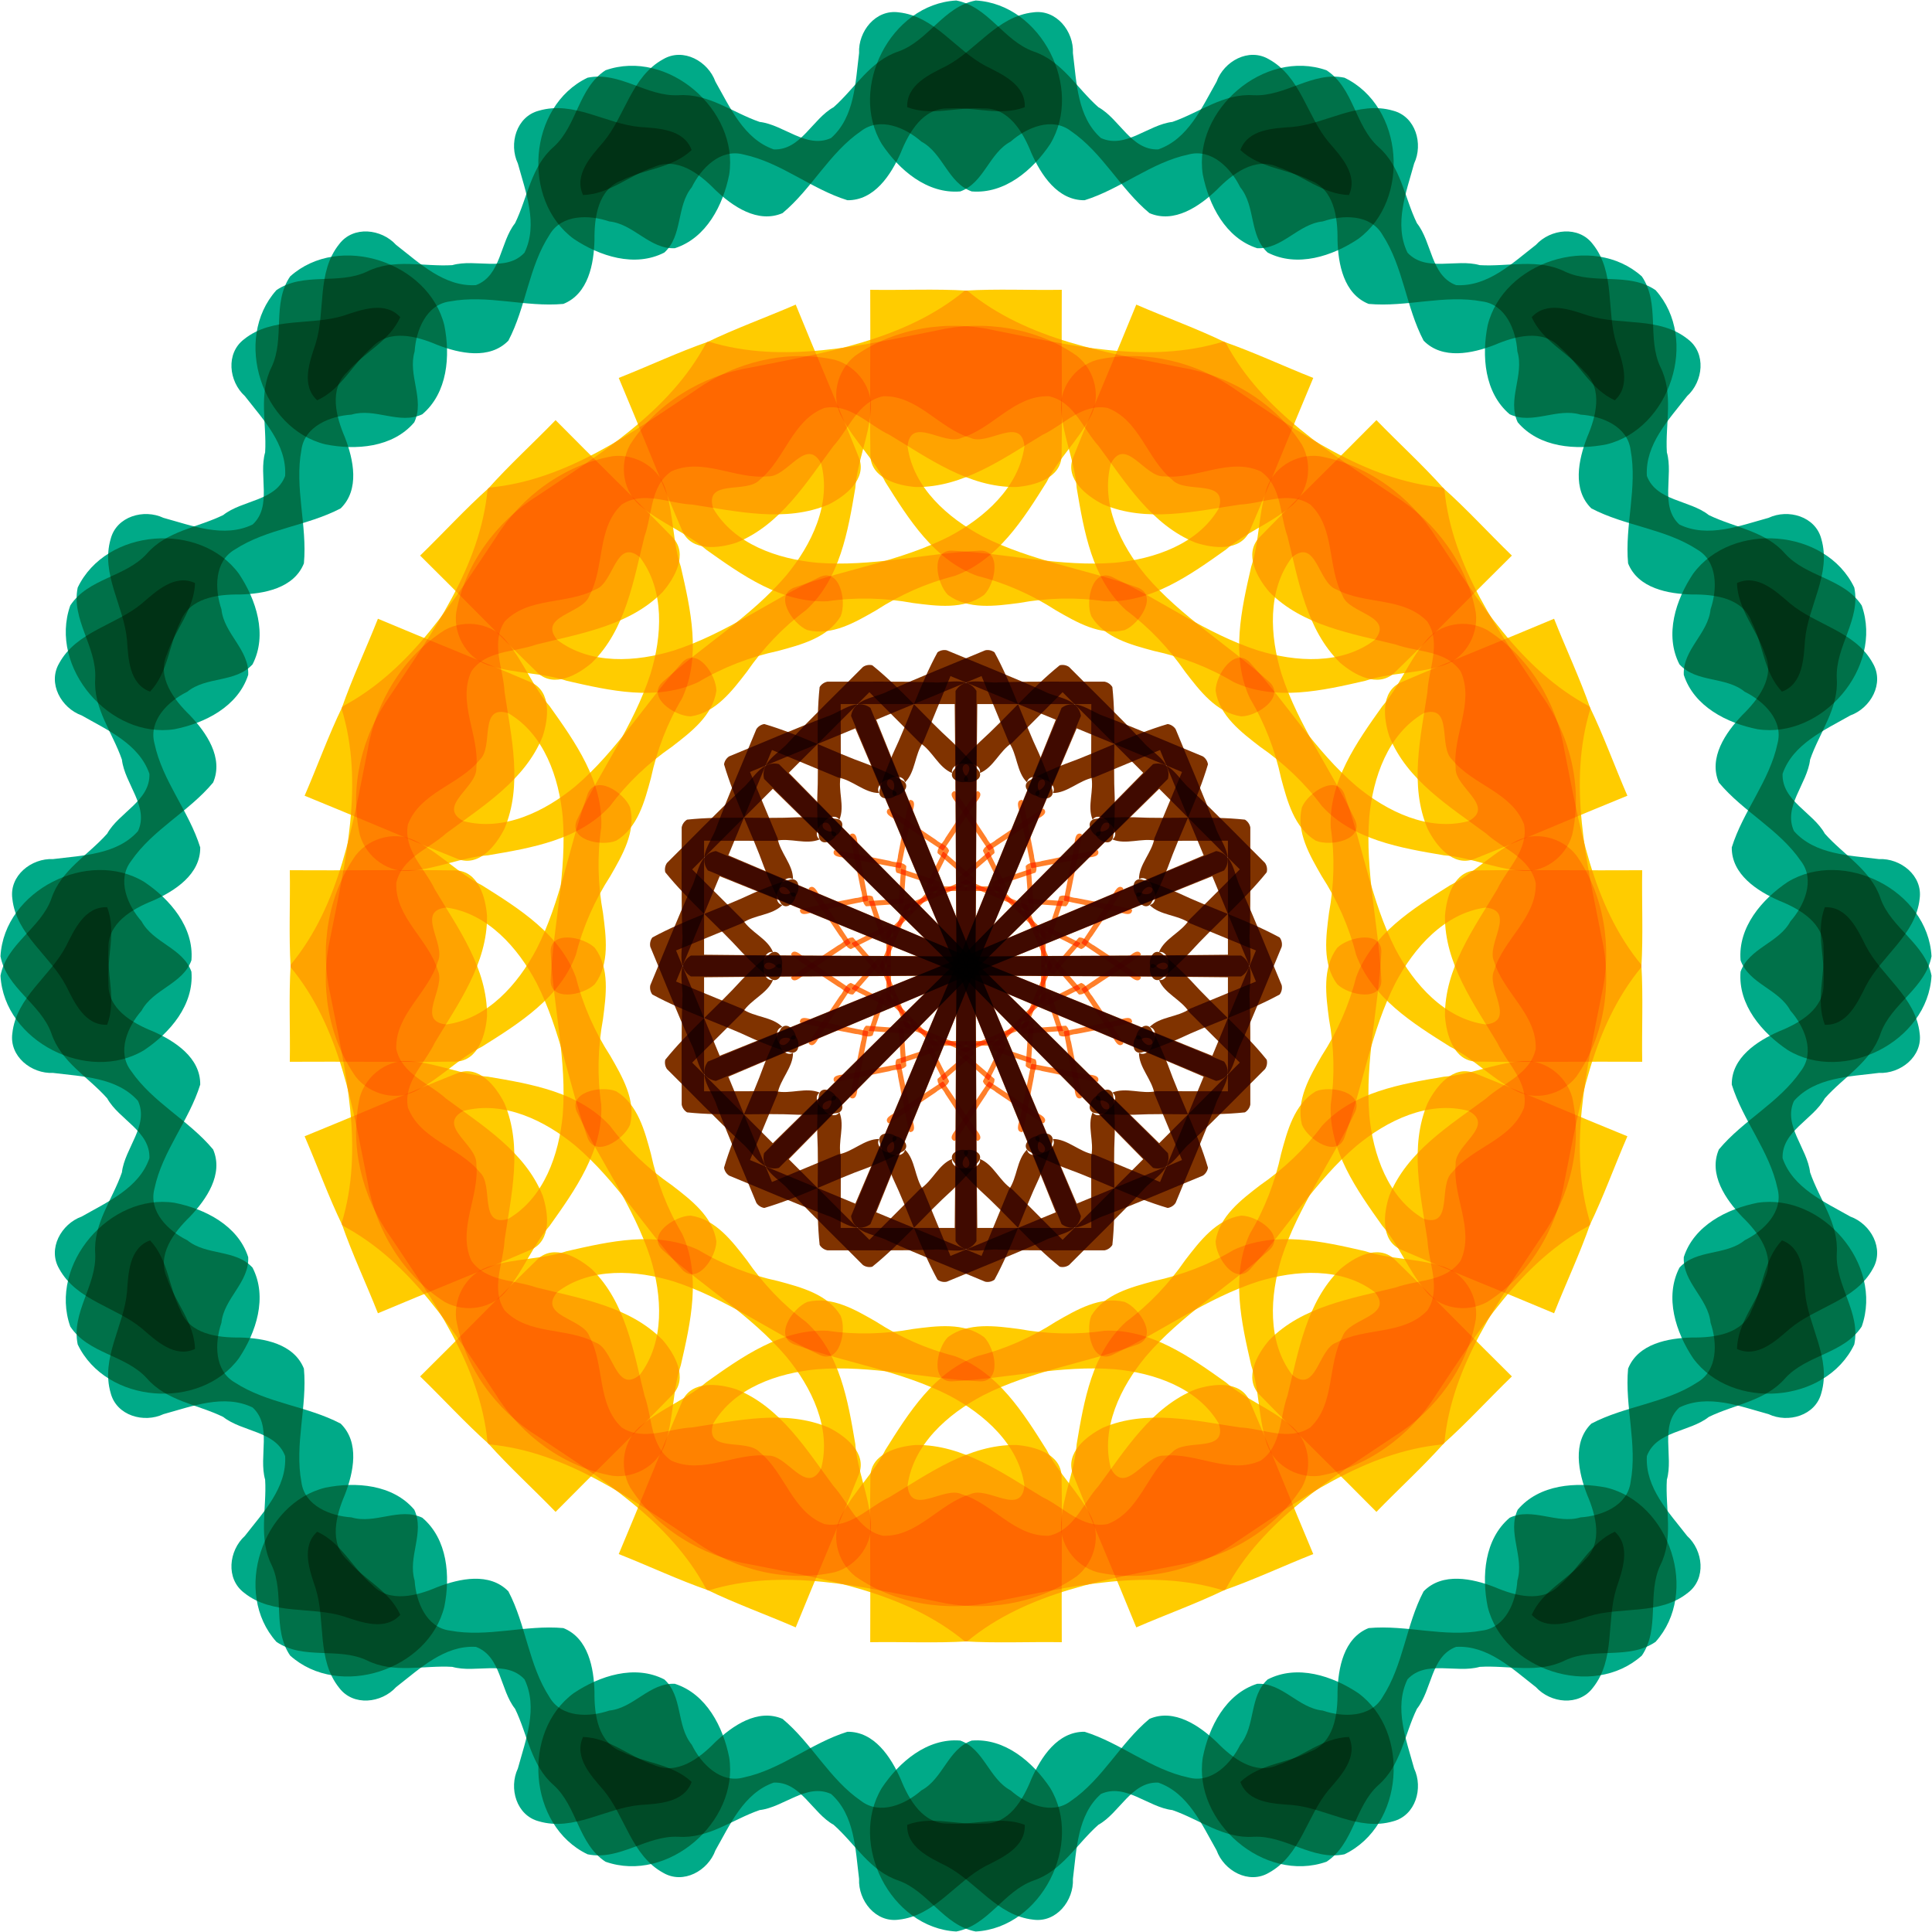
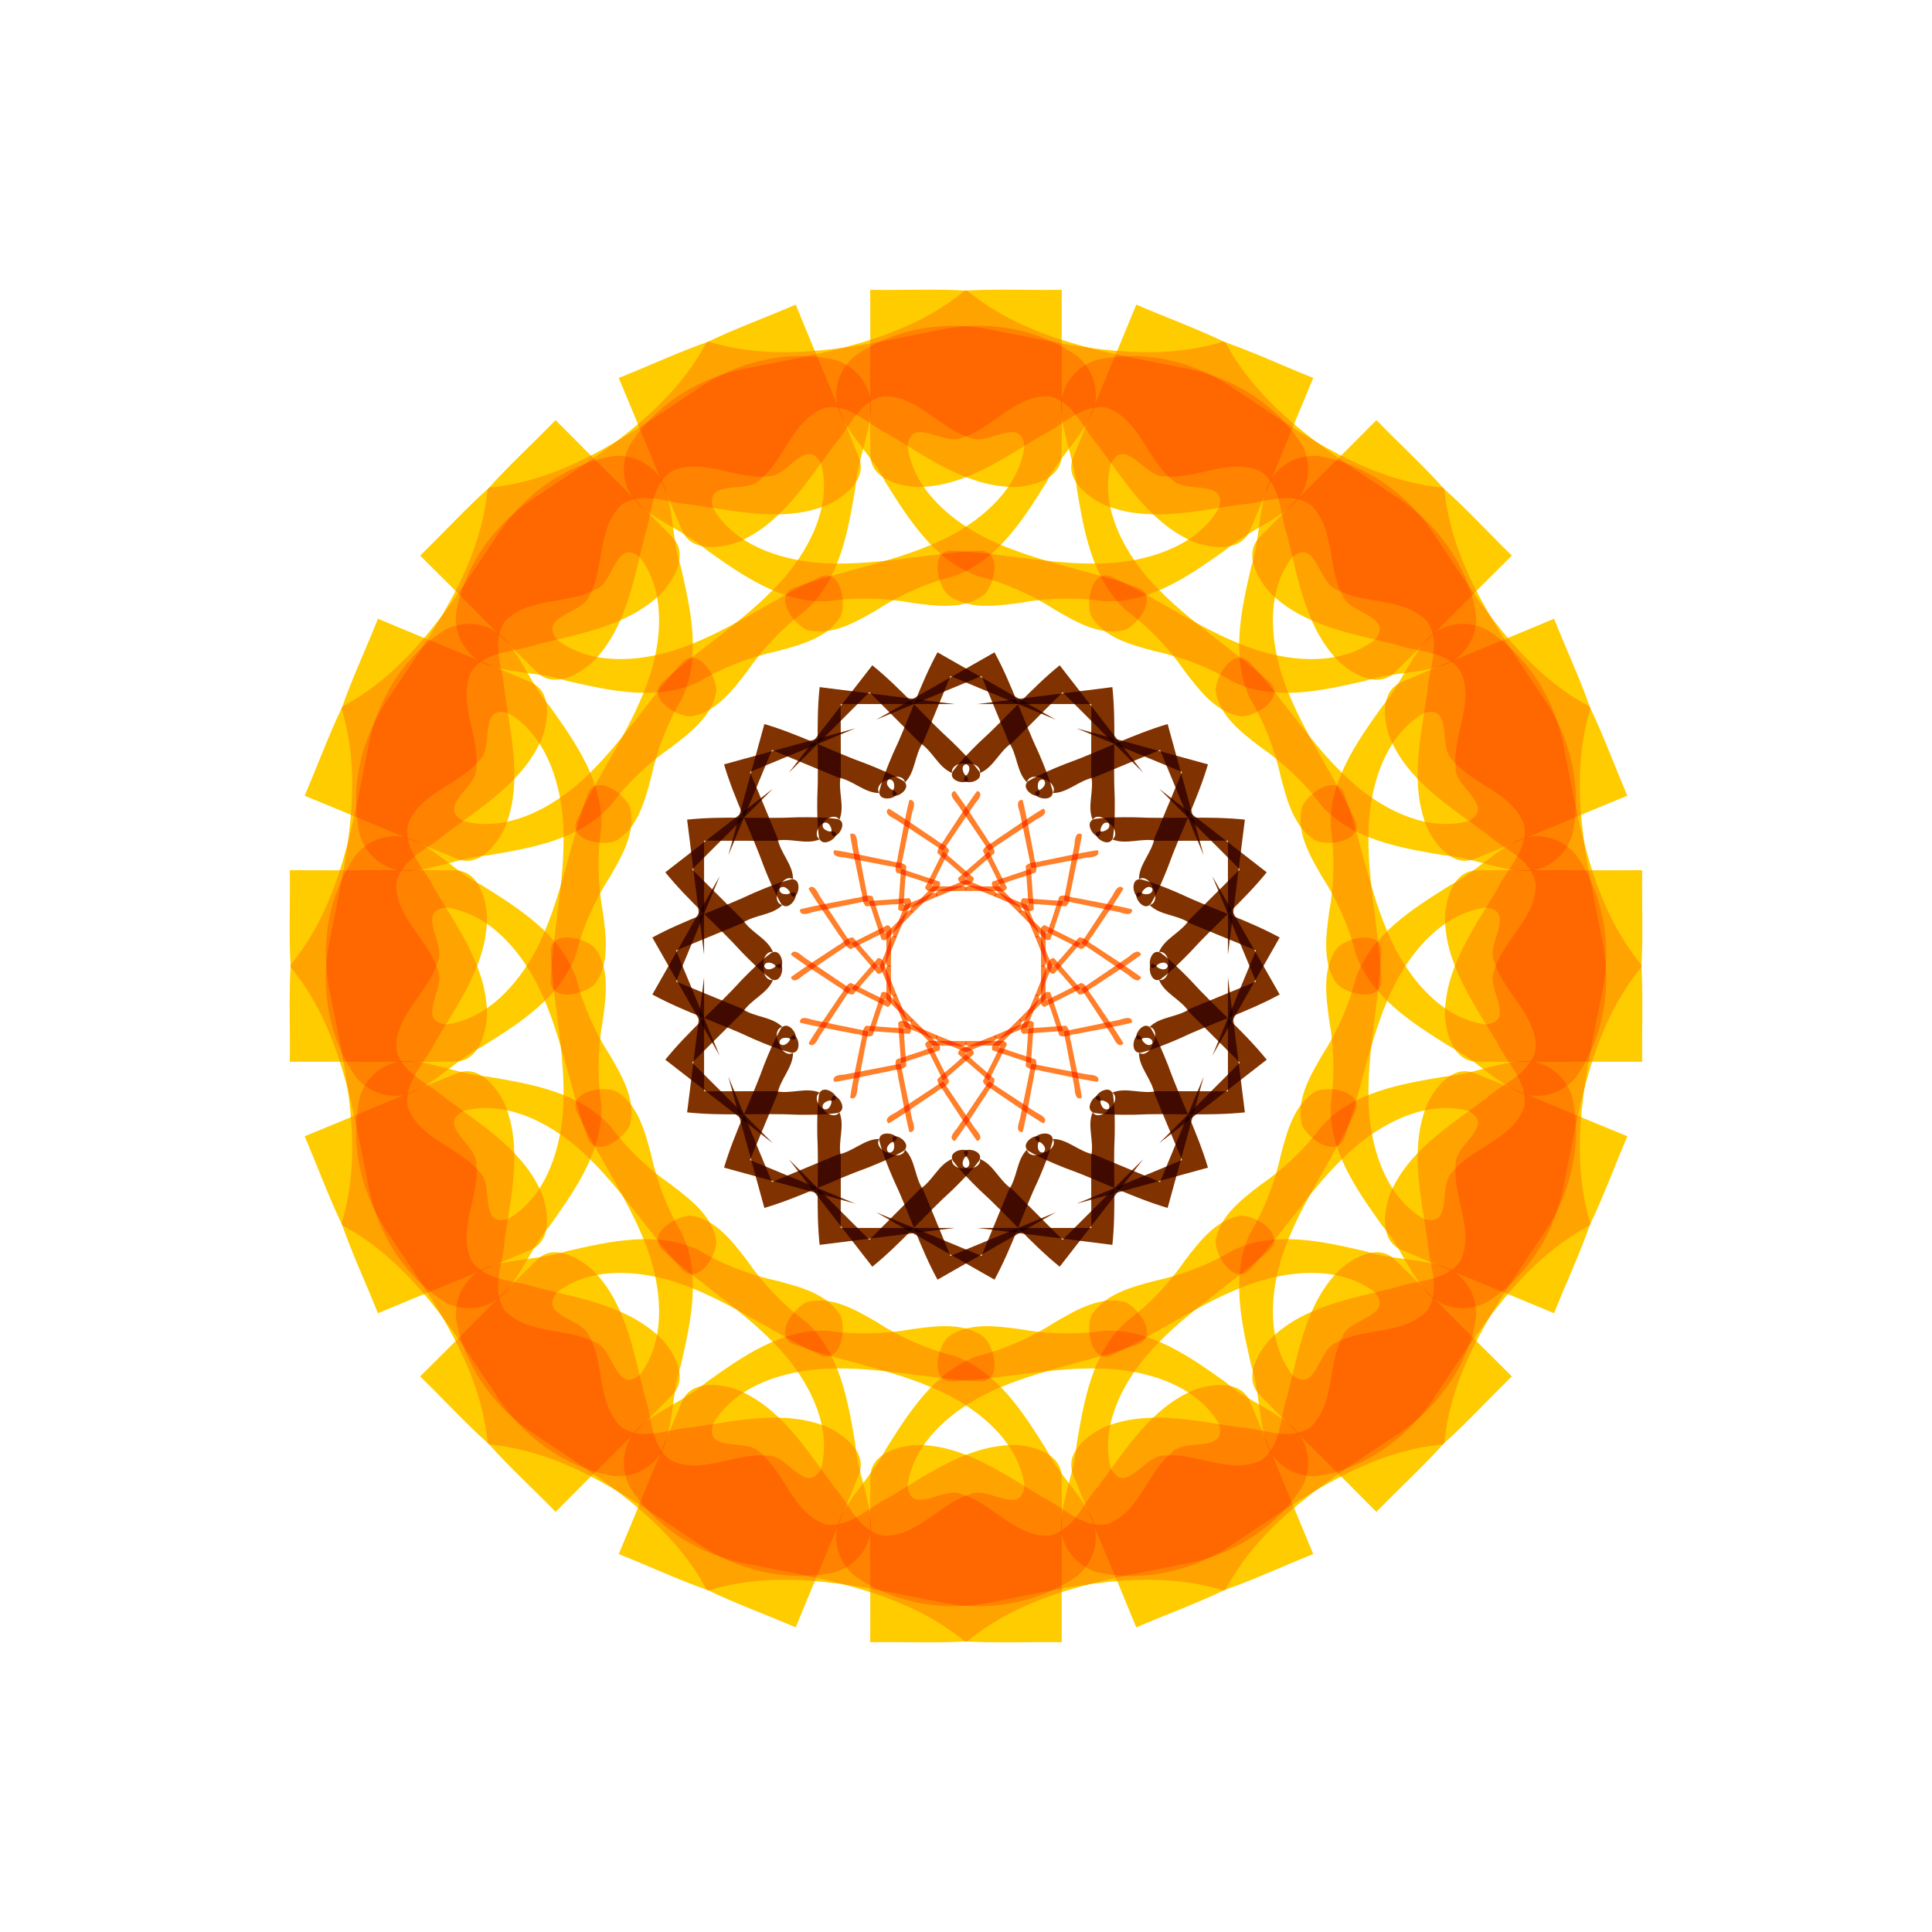
<svg xmlns="http://www.w3.org/2000/svg" xmlns:xlink="http://www.w3.org/1999/xlink" version="1.1" viewBox="-500 -500 1000 1000">
  <defs>
    <filter id="Retlif" color-interpolation-filters="sRGB">
      <feGaussianBlur in="SourceAlpha" stdDeviation="2.3" result="v666" />
      <feMorphology radius="6.6" in="SourceAlpha" />
      <feGaussianBlur stdDeviation="8.9" />
      <feColorMatrix values="1 0 0 0 0 0 1 0 0 0 0 0 1 0 0 0 0 0 0.3 0" result="v777" />
      <feComposite operator="out" in="v666" in2="v777" />
      <feGaussianBlur stdDeviation="1.7" result="v888" />
      <feDiffuseLighting surfaceScale="10">
        <feDistantLight elevation="45" azimuth="225" />
      </feDiffuseLighting>
      <feBlend mode="multiply" in2="SourceGraphic" />
      <feComposite operator="in" in2="SourceAlpha" result="v999" />
      <feSpecularLighting specularExponent="17.9" surfaceScale="5" in="v888">
        <feDistantLight elevation="45" azimuth="225" />
      </feSpecularLighting>
      <feComposite operator="atop" in2="v999" />
    </filter>
  </defs>
  <g id="Kruhotvar-26">
    <title>Kruhotvar XXVI vo farbe, by Adam Stanislav</title>
    <g id="Mnoho">
      <g id="Trochu">
        <g id="Tvary">
          <g id="Tvar">
            <g id="L">
-               <path fill="#803300" d="m-48.5-155.64c14.89 12.034 27.207 26.825 41.373 39.652 4.943 4.829 9.833 9.756 14 15.285 3.29 6.68-13.432 7.596-6.094 1.473 4.693-8.089-9.228-6.526-7.985-0.658-7.116-2.895-10.086-11.448-16.631-15.575-8.71-8.765-17.453-17.498-26.166-26.261l-41.73 41.728c29.432 30.19 59.312 59.939 88.786 90.088 1.689 2.889 9.053 5.785 4.201 8.659-1.833 0.976-3.66 5.501-5.498 3.925-33.42-33.19-66.97-66.23-100.27-99.52-2.111-9.02 7.957-13.267 12.749-19.034 12.444-13.32 25.594-25.95 38.419-38.896 1.39-0.966 3.201-1.291 4.841-0.873z" filter="url(#Retlif)" />
+               <path fill="#803300" d="m-48.5-155.64c14.89 12.034 27.207 26.825 41.373 39.652 4.943 4.829 9.833 9.756 14 15.285 3.29 6.68-13.432 7.596-6.094 1.473 4.693-8.089-9.228-6.526-7.985-0.658-7.116-2.895-10.086-11.448-16.631-15.575-8.71-8.765-17.453-17.498-26.166-26.261l-41.73 41.728z" filter="url(#Retlif)" />
              <path fill="#fc0" d="m0.61-349.58c31.302 25.867 72.718 32.118 111.28 39.884 24.805 4.137 48.436 18.505 61.995 39.87 5.908 10.644 3.614 25.046-6.321 32.422-10.24 8.505-23.03 13.227-33.144 21.949-18.472 13.135-38.904 27.711-62.667 26.669-14.739-2.183-29.705-1.775-44.344 0.905-12.151 1.567-26.272 3.581-36.759-4.195-5.913-5.872-9.548-24.153 3.102-22.846 27.779 1.424 55.383 8.423 83.342 6.195 20.364-1.92 42.934-9.588 53.784-28.197 4.71-15.575-17.658-7.264-24.197-14.821-13.066-10.612-16.735-30.789-33.461-37.119-13.153-2.402-22.715 8.812-33.615 13.954-20.191 12.095-40.97 27.249-65.555 26.999-9.604-0.74-23.137-4.535-23.53-16.186-0.428-28.629 0.126-57.271-0.095-85.905 16.728 0.28 33.473-0.562 50.187 0.423z" filter="url(#Retlif)" />
-               <path fill="#0a8" d="m5.05-499.741c34.038 1.867 55.946 45.458 38.514 74.322-8.952 13.414-23.491 25.916-40.624 24.499-12.279-4.411-14.802-19.751-26.05-25.794-8.197-7.206-21.387-12.964-31.201-5.438-16.426 11.24-25.498 29.867-40.654 42.469-12.813 5.496-25.858-3.493-34.83-12.054-8.06-8.257-19.776-17.304-31.82-11.751-12.48 4.081-22.964 14.06-36.597 14.44-4.861-10.458 4.115-20.039 10.502-27.408 11.323-13.559 14.457-33.88 31.017-42.922 10.394-6.077 23.193 1.076 26.996 11.646 7.582 13.274 14.687 29.694 30.217 35.07 13.984 0.482 19.913-15.717 30.969-21.853 11.087-9.794 18.856-23.975 33.623-28.878 15.48-5.561 23.29-23.21 39.94-26.355z" filter="url(#Retlif)" />
              <path fill="#ff7f2a" d="m40.21-81.38c2.551 2.544-1.917 4.56-3.829 5.566-8.274 5.347-16.434 10.867-24.677 16.262 3.16 6.319 6.319 12.639 9.479 18.958-1.047 3.148-4.939 1.398-7.342 1.763-4.653 0.078-9.306-0.02-13.958-0.042-1.311-3.594 4.266-2.571 6.283-2.285 3.505-0.083 7.007-0.058 10.51-0.048 2.526-0.41-1.158-3.726-1.385-5.395-2.189-4.333-4.382-8.664-6.543-13.011 0.969-3.064 4.665-3.652 6.796-5.69 8.08-5.351 15.952-11.022 24.234-16.063l0.433-0.016v-0z" filter="url(#Retlif)" />
            </g>
            <use xlink:href="#L" transform="scale(-1,1)" />
          </g>
          <use xlink:href="#Tvar" transform="rotate(180)" />
        </g>
        <use xlink:href="#Tvary" transform="rotate(90)" />
      </g>
      <use xlink:href="#Trochu" transform="rotate(45)" />
    </g>
    <use xlink:href="#Mnoho" transform="rotate(22.5)" />
  </g>
</svg>